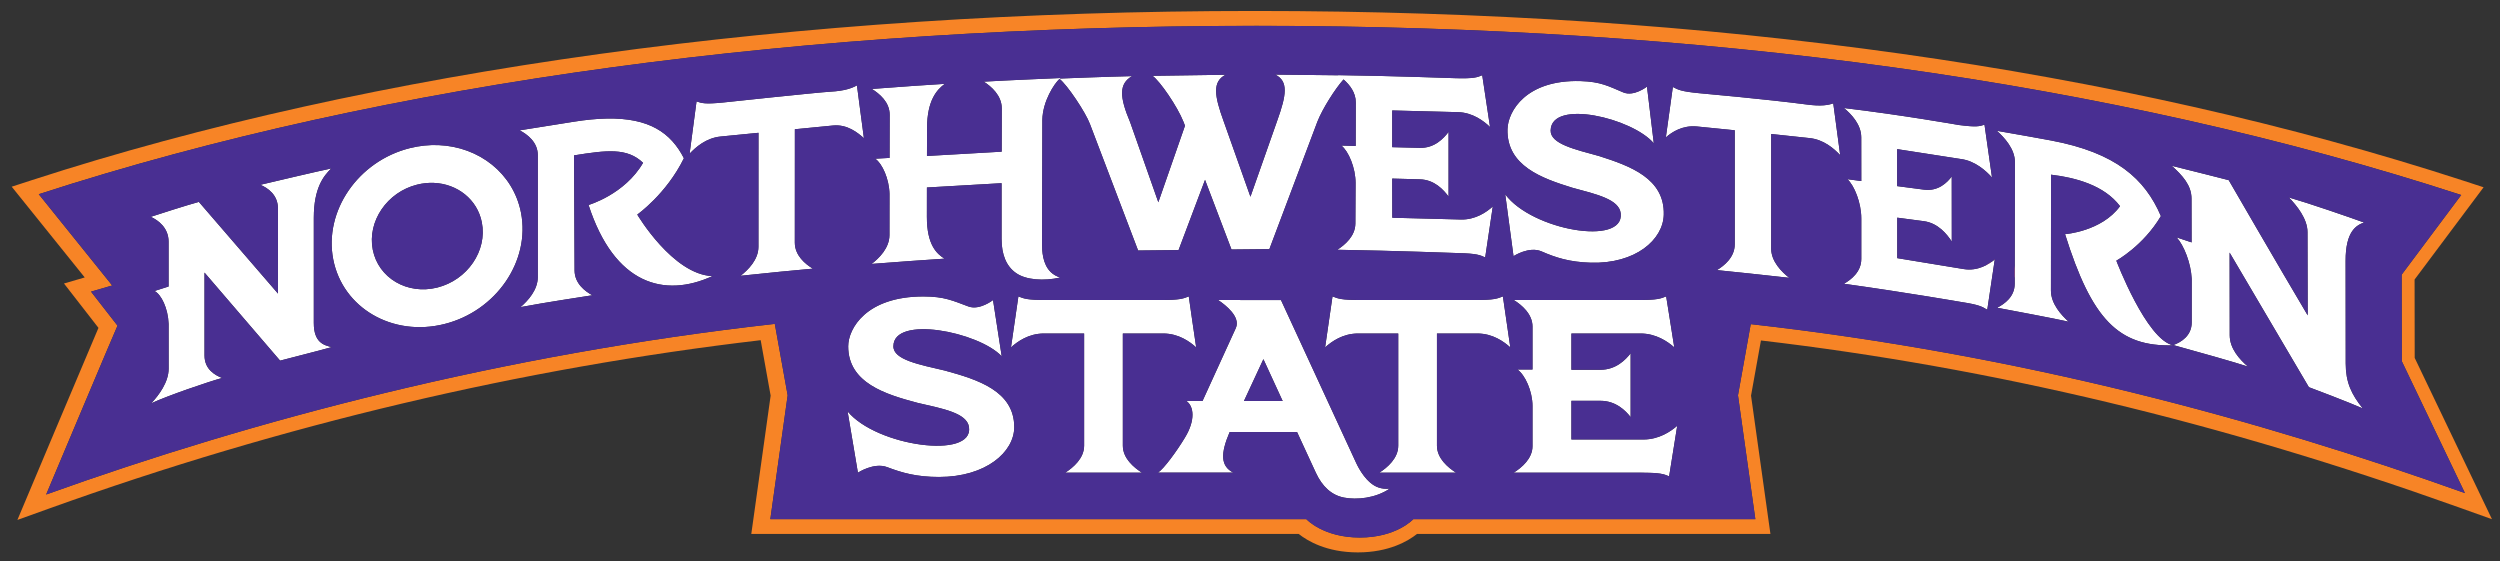
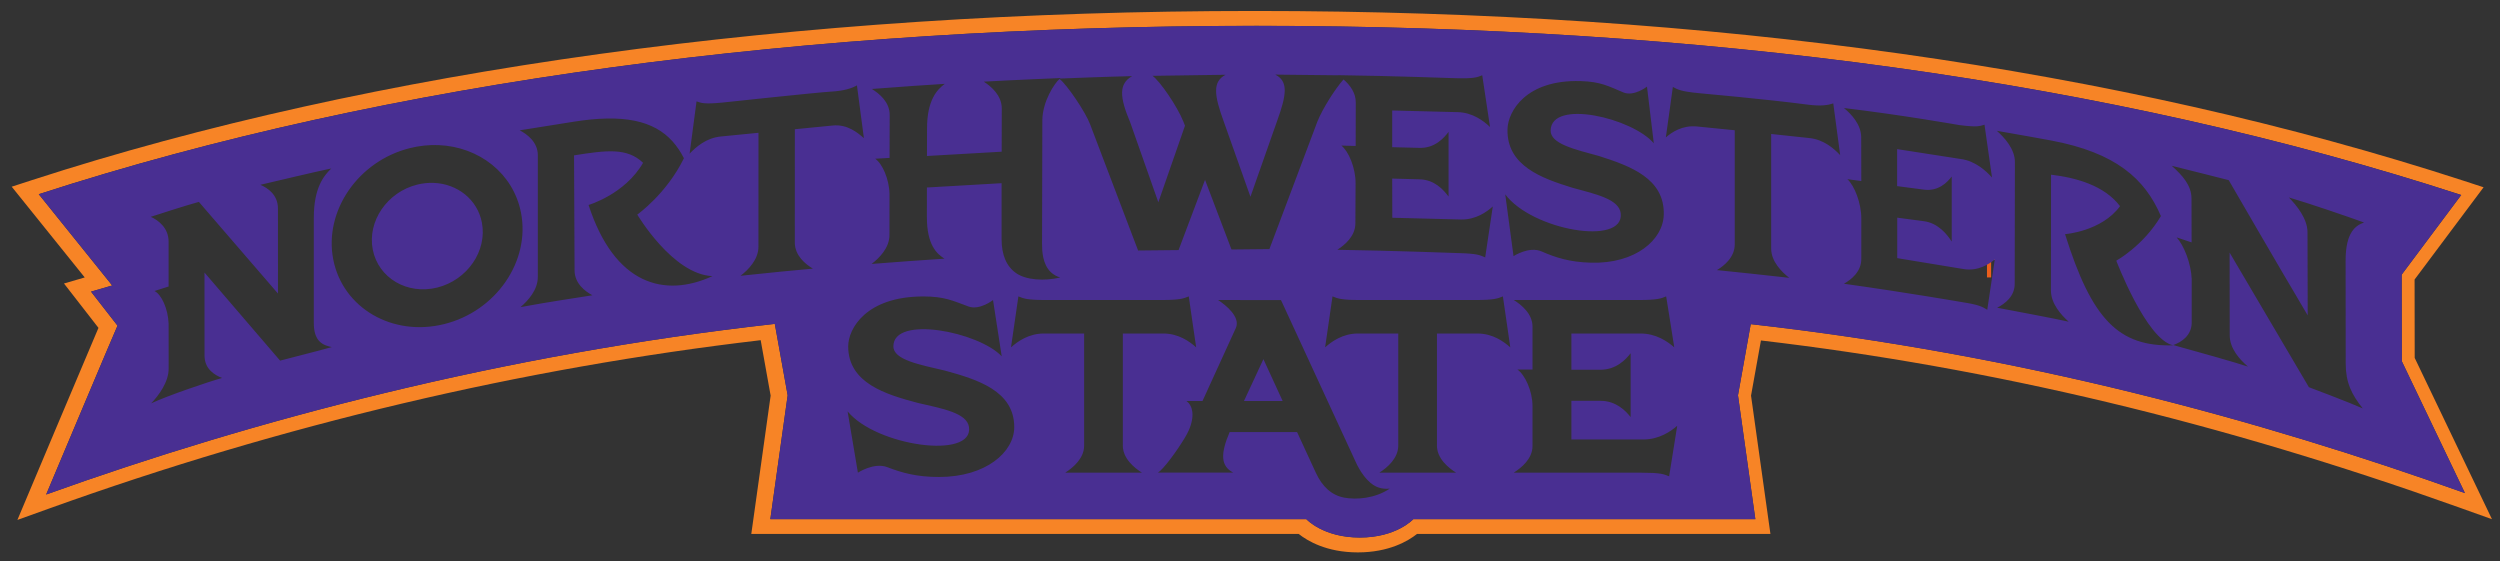
<svg xmlns="http://www.w3.org/2000/svg" xml:space="preserve" height="56.846" viewBox="0 0 253.25 56.846" width="253.25" version="1.1">
  <rect x="0" y="0" width="253.25" height="56.846" fill="#333333" stroke="none" />
  <g transform="matrix(1.25 0 0 -1.25 -44.999 651.07)">
    <g>
      <path d="m196.47 499.79h0.554v-1.417h0.336v1.417h0.554v0.285h-1.444v-0.285z" fill="#eb5e1c" />
-       <path d="m199.13 498.86-0.43 1.218h-0.486v-1.702h0.314v1.374l0.476-1.374h0.26l0.468 1.374v-1.374h0.314v1.702h-0.487l-0.429-1.218z" fill="#eb5e1c" />
-       <path d="m129.19 7.551c1.34 0.679 1.13 2.041 0.19 4.672l-2.71 7.697-2.71-7.637c-0.95-2.611-1.16-4.012 0.19-4.718l-7.4 0.109c0.75 0.525 2.52 3.105 3.13 4.642l0.16 0.409-2.7 7.754-2.85-8.092c-1.09-2.584-1.16-3.906 0.19-4.682-2.52 0.055-6.7 0.219-7.31 0.244 0.02-0.015 0.04-0.041 0.06-0.051-0.01 0-5.37 0.223-7.776 0.365 0.756 0.476 1.826 1.404 1.826 2.709l-0.01 4.384-7.568 0.436 0.008-2.813c0.006-2.855 1.021-3.919 1.799-4.494-1.263 0.074-4.827 0.315-7.389 0.518 0.758 0.476 1.808 1.322 1.805 2.627l-0.012 4.357c-0.03 0-0.928 0.054-1.453 0.082 0.716 0.495 1.416 2.055 1.447 3.573l-0.005 4.169c-0.003 1.303-1.055 2.348-1.811 2.917 1.61-0.13 6.127-0.457 7.389-0.534-0.775-0.483-1.791-1.384-1.787-4.24l0.003-2.969 7.564-0.437v5.652c0 1.609 0.49 2.771 1.47 3.455 0.99 0.698 2.82 0.835 4.47 0.448-0.37-0.112-0.69-0.293-0.96-0.553-0.83-0.813-0.88-2.144-0.88-2.883 0-0.044 0.03-12.522 0.03-12.522 0.03-1.893 1.22-3.7 1.74-4.158 0.77 0.586 2.65 3.396 3.08 4.576l4.88 12.805 4.1-0.043 2.68-7.113 2.68 7.055 3.84-0.041 4.87-12.915c0.51-1.307 1.8-3.337 2.64-4.271 0.63 0.554 1.25 1.343 1.24 2.338l-0.01 4.4s-0.92-0.024-1.45-0.039c0.72 0.569 1.44 2.248 1.44 3.793l-0.02 4.106c-0.01 1.278-1.06 2.161-1.83 2.656 5.76 0.092 12.29 0.338 12.29 0.338 1.83 0.045 2.16 0.198 2.69 0.439 0.06-0.473 0.62-4.089 0.77-5.162-0.62 0.561-1.75 1.359-3.24 1.32l-6.94-0.179-0.01-3.965 2.79 0.074c1.5 0.035 2.42 1.073 2.92 1.748v-6.553c-0.5 0.66-1.42 1.656-2.92 1.618l-2.79-0.071v-3.718l6.66 0.171c1.49 0.037 2.62 0.901 3.25 1.506-0.16-1.09-0.72-4.771-0.79-5.246-0.52 0.219-0.85 0.348-2.68 0.301 0 0-6.82-0.246-11.92-0.309 0.01 0.004 0.01 0.011 0.02 0.014l-6.38-0.07zm30.92 0.656c-5.52-0.16-7.35 3.052-7.4 4.863-0.1 3.742 3.52 4.994 6.56 5.938 2.45 0.662 4.75 1.172 4.91 2.603 0.36 3.342-9.01 1.703-11.7-1.933l0.84 6.263s1.57-1.031 2.84-0.48c1.43 0.627 2.83 1.08 4.99 1.143 4.54 0.128 7.33-2.331 7.39-4.864 0.1-3.67-3.4-4.933-6.55-5.939-2.45-0.675-4.95-1.232-4.91-2.602 0.08-3.201 8.29-1.24 10.45 1.311-0.15-1.271-0.69-5.742-0.69-5.742s-1.32 1.035-2.4 0.586c-1.49-0.626-2.29-1.087-4.33-1.147zm-73.301 0.436c-0.518 0.285-1.251 0.556-2.655 0.635-1.401 0.08-10.939 1.102-10.939 1.102-1.814 0.179-2.139 0.066-2.656-0.115-0.069 0.483-0.549 4.189-0.702 5.297 0.612-0.649 1.674-1.596 3.145-1.739l3.832-0.377-0.004 11.545c0 1.306-1.051 2.352-1.814 2.94 2.352-0.252 6.055-0.619 7.328-0.723-0.768-0.461-1.83-1.334-1.83-2.641l0.006-11.48 3.853-0.377c1.471-0.146 2.528 0.741 3.141 1.281-0.153-1.08-0.638-4.876-0.705-5.347zm82.651 0.158c-0.07 0.47-0.55 4.034-0.71 5.111 0.61-0.531 1.67-1.245 3.15-1.107l3.83 0.384v11.549c0 1.305-1.05 2.166-1.81 2.616 1.26 0.12 5.17 0.54 7.33 0.781-0.77-0.598-1.83-1.656-1.83-2.961v-11.608l3.85 0.411c1.47 0.138 2.53 1.082 3.14 1.732-0.15-1.11-0.64-4.76-0.7-5.244-0.52 0.181-1.24 0.307-2.66 0.117-4.05-0.535-10.94-1.15-10.94-1.15-1.81-0.174-2.13-0.35-2.65-0.631zm17.33 2.135c0.75 0.613 1.76 1.676 1.76 2.972v4.424s-0.9-0.117-1.41-0.186c0.71 0.648 1.41 2.406 1.41 3.959v4.127c0 1.285-1.02 2.088-1.76 2.504 6.34 0.885 11.92 1.856 11.92 1.856 1.78 0.274 2.09 0.469 2.6 0.779 0.07-0.466 0.61-4.032 0.76-5.094-0.6 0.489-1.71 1.201-3.14 0.973l-6.74-1.107v-4.102l2.7 0.357c1.45 0.195 2.35 1.334 2.83 2.067 0-1.179-0.01-5.406-0.01-6.592-0.47 0.618-1.37 1.523-2.82 1.328l-2.71-0.355v-3.748l6.46 1.004c1.44 0.188 2.55 1.2 3.15 1.873-0.15-1.114-0.7-4.864-0.76-5.35-0.51 0.166-0.82 0.264-2.6 0.031 0 0-5.75-1.018-11.64-1.72zm-125.33 1.066c-0.993 0.019-2.098 0.124-3.33 0.32 0 0-4.203 0.668-5.488 0.875 0.768 0.399 1.834 1.192 1.837 2.508v12.348c-0.002 1.305-0.985 2.392-1.753 3.051 2.693-0.507 6.033-1 7.283-1.202-0.757-0.403-1.797-1.201-1.805-2.511l-0.055-11.659c3.313-0.528 5.384-0.789 6.993 0.754-1.855 3.205-5.522 4.272-5.522 4.272 2.615 8.057 7.675 9.447 12.549 7.205-4.024-0.161-7.613-6.234-7.613-6.234s2.948-2.078 4.724-5.706c-1.323-2.586-3.519-4.105-7.82-4.021zm140.82 1.24c0.76 0.671 1.83 1.843 1.83 3.16l-0.02 12.336c0 1.302-1.01 2.034-1.78 2.428 1.26 0.238 5.92 1.11 7.25 1.416-0.76-0.67-1.8-1.831-1.8-3.152l0.01-11.742c2.52 0.303 5.39 1.081 6.99 3.191-1.87 2.567-5.57 2.834-5.57 2.834 2.7 8.619 5.41 11.425 10.96 11.262-2.72-0.559-5.76-8.577-5.76-8.577s2.72-1.494 4.51-4.515c-1.61-3.769-4.55-6.423-11.13-7.66 0 0-4.08-0.75-5.49-0.981zm-157.85 1.451c-0.944-0.038-1.921 0.058-2.905 0.303-5.245 1.309-8.725 6.371-7.767 11.279 0.961 4.922 6.007 7.857 11.25 6.545 5.241-1.306 8.729-6.367 7.769-11.285-0.779-3.991-4.257-6.676-8.347-6.842zm175.57 2.094c1.08 0.975 2 1.974 2 3.322l0.01 4.438c-0.06-0.021-0.98-0.327-1.52-0.508 0.74 0.795 1.46 2.638 1.53 4.199v4.426c0 1.33-1.06 1.997-1.87 2.283 2.71 0.748 6.25 1.745 7.57 2.184-0.86-0.734-1.85-1.834-1.85-3.186l-0.01-8.363s7.89 13.389 8.03 13.633c0.2 0.064 4.16 1.573 5.46 2.152-1.15-1.422-1.73-2.655-1.73-4.556l-0.01-10.385c-0.01-2.964 1.06-3.612 1.87-3.891-1.48-0.541-5.61-1.961-7.62-2.541 0.79 0.804 1.89 2.16 1.89 3.514l0.02 8.43c-3.14-5.29-7.9-13.525-8-13.694-0.2-0.067-3.82-0.962-5.77-1.457zm-186.44 0.27c-1.357 0.277-5.739 1.316-7.184 1.656 0.748 0.319 1.779 1.011 1.781 2.396l0.004 8.623c-2.952-3.423-7.92-9.178-8.015-9.287-1.033 0.274-4.205 1.287-4.875 1.512 0.768 0.345 1.804 1.122 1.806 2.508v4.551c-0.055 0.017-0.921 0.295-1.431 0.455 0.691 0.34 1.379 1.762 1.435 3.328l0.002 4.539c0.003 1.364-1.002 2.706-1.769 3.514 1.637-0.77 5.841-2.203 7.183-2.569-0.746-0.297-1.778-0.892-1.779-2.279l-0.002-8.399s7.527 8.762 7.658 8.92c0.188-0.06 4.058-1.029 5.236-1.371-0.83-0.185-1.823-0.489-1.822-2.449v-10.641c0-3.037 1.003-4.261 1.772-5.007zm10.386 1.463c2.382 0.097 4.41 1.671 4.866 4.005 0.562 2.877-1.466 5.834-4.52 6.598-3.041 0.758-5.969-0.966-6.533-3.84-0.559-2.872 1.456-5.831 4.496-6.586 0.572-0.143 1.142-0.2 1.691-0.177zm59.217 11.498c-0.07 0.47-0.59 4.088-0.75 5.166 0.65-0.583 1.77-1.407 3.34-1.407h4.07v11.358c0 1.286-1.11 2.226-1.92 2.74h7.78c-0.82-0.514-1.94-1.454-1.94-2.74v-11.358h4.09c1.56 0 2.69 0.824 3.34 1.407-0.17-1.078-0.68-4.696-0.75-5.166-0.55 0.225-0.9 0.367-2.82 0.367h-11.62c-1.92 0-2.27-0.142-2.82-0.367zm31.82 0c-0.07 0.471-0.59 4.088-0.75 5.166 0.65-0.583 1.78-1.407 3.34-1.407h4.07v11.358c0 1.286-1.11 2.227-1.92 2.742h7.78c-0.82-0.515-1.94-1.456-1.94-2.742v-11.358h4.09c1.56 0 2.69 0.824 3.34 1.407-0.16-1.078-0.68-4.695-0.75-5.166-0.55 0.225-0.9 0.367-2.82 0.367h-11.62c-1.92 0-2.27-0.142-2.82-0.367zm33.8 0c-0.55 0.225-0.9 0.365-2.82 0.365h-12.62c0.81 0.502 1.9 1.417 1.9 2.693v4.346h-1.53c0.77 0.541 1.53 2.181 1.53 3.711v4.053c0 1.261-1.1 2.183-1.91 2.689h12.93c1.93 0 2.27 0.14 2.82 0.369 0.07-0.469 0.65-4.053 0.82-5.121-0.65 0.571-1.85 1.389-3.41 1.389h-7.31v-3.918h2.94c1.57 0 2.55 0.998 3.06 1.652v-6.467c-0.51 0.662-1.49 1.672-3.06 1.672h-2.94v-3.674h7.01c1.56 0 2.76 0.822 3.41 1.405-0.16-1.077-0.75-4.694-0.82-5.164zm-75.247 0.007c-5.789 0-7.613 3.249-7.613 5.051 0 3.729 3.816 4.871 7.021 5.725 2.585 0.591 5.012 1.033 5.217 2.457 0.476 3.307-9.382 1.949-12.301-1.594l1.047 6.211s1.621-1.069 2.963-0.561c1.518 0.58 2.992 0.995 5.252 0.995 4.765 0 7.621-2.529 7.621-5.051 0-3.656-3.699-4.818-7.029-5.727-2.575-0.606-5.213-1.089-5.213-2.455 0-3.185 8.647-1.467 10.972 1.012-0.19-1.264-0.88-5.699-0.88-5.699s-1.353 1.065-2.488 0.65c-1.582-0.582-2.434-1.014-4.569-1.014zm29.857 0.36c0.82 0.545 2.26 1.707 1.81 2.808l-3.39 7.422h-1.63c0.77 0.543 0.92 1.954-0.15 3.709v-0.002c-0.83 1.38-2.14 3.167-2.73 3.547h7.63c-1.29-0.661-1.31-1.907-0.37-4.109h6.83l1.9 4.117c0.67 1.442 1.63 2.292 2.87 2.525 1.26 0.242 3.16 0.078 4.62-0.912-0.41 0.045-0.8 0.007-1.16-0.123-1.16-0.401-1.96-1.861-2.26-2.517-0.01-0.017-1.03-2.239-7.6-16.461-0.21 0-5.12-0.004-6.37-0.004zm4.59 5.99l1.95 4.24h-3.92l1.97-4.24z" transform="matrix(.8 0 0 -.8 35.999 520.85)" fill="#fff" />
      <path d="m177.88 494.59-1.035-5.768 1.406-10.036h-27.718s-1.357-1.49-4.335-1.49c-2.977 0-4.333 1.49-4.333 1.49h-43.439l1.404 10.036-1.042 5.788c-22.139-2.484-42.246-7.789-59.049-13.828 0 0 5.725 13.604 5.784 13.685 0-0.001-2.147 2.758-2.147 2.758l1.715 0.499-5.952 7.396c28.429 9.228 62.551 13.644 98.691 13.644 36.224 0 69.16-4.444 97.626-13.708l-4.826-6.454 0.012-7.024 5.115-10.68c-16.694 5.966-35.961 11.223-57.877 13.692m53.806-2.737-0.009 6.35 5.592 7.477-1.597 0.522c-28.063 9.132-61.035 13.766-97.999 13.766-37.182 0-71.437-4.738-99.066-13.702l-1.659-0.539 5.918-7.354-1.682-0.49 2.795-3.596c-0.55-1.272-6.57-15.564-6.57-15.564l2.58 0.926c18.878 6.787 38.27 11.371 57.656 13.64l0.807-4.494-1.568-11.21h44.365c0.705-0.56 2.258-1.494 4.79-1.494 2.534 0 4.088 0.934 4.794 1.494h28.642l-1.572 11.21 0.803 4.471c18.747-2.203 37.239-6.623 56.488-13.501l2.754-0.984-6.262 13.072z" fill="#f78426" />
      <path d="m127.29 2.611c-45.174 0-87.826 5.522-123.36 17.057l7.439 9.246-2.146 0.623s2.683 3.45 2.683 3.447c-0.072 0.103-7.228 17.108-7.228 17.108 21.003-7.55 46.138-14.181 73.812-17.287l1.301 7.236-1.756 12.545h54.295s1.7 1.863 5.42 1.863 5.42-1.863 5.42-1.863h34.65l-1.76-12.545 1.29-7.211c27.4 3.086 51.48 9.657 72.35 17.115l-6.39-13.349-0.02-8.78 6.03-8.068c-35.58-11.58-76.75-17.137-122.03-17.137zm1.9 4.939l6.38 0.07c-0.01-0.004-0.01-0.008-0.02-0.012 5.1 0.061 11.92 0.307 11.92 0.307 1.83 0.046 2.16-0.082 2.68-0.301 0.07 0.475 0.63 4.156 0.79 5.246-0.63-0.606-1.76-1.469-3.25-1.506l-6.66-0.169v3.718l2.79 0.069c1.5 0.038 2.42-0.958 2.92-1.618v6.553c-0.5-0.675-1.42-1.713-2.92-1.748l-2.79-0.076 0.01 3.967 6.94 0.179c1.49 0.038 2.62-0.759 3.24-1.32-0.15 1.073-0.71 4.689-0.77 5.162-0.53-0.241-0.86-0.393-2.69-0.439 0 0-6.53-0.244-12.29-0.336 0.77-0.495 1.82-1.38 1.83-2.658l0.02-4.106c0-1.545-0.71-3.223-1.44-3.793 0.53 0.016 1.45 0.039 1.45 0.039l0.01-4.4c0.01-0.995-0.6-1.784-1.24-2.338-0.84 0.934-2.13 2.966-2.65 4.273l-4.86 12.913-3.84 0.039-2.68-7.053-2.68 7.113-4.1 0.043-4.87-12.805c-0.44-1.18-2.32-3.99-3.09-4.576-0.52 0.458-1.71 2.265-1.74 4.158 0 0-0.03 12.478-0.03 12.522 0 0.739 0.04 2.07 0.88 2.883 0.27 0.26 0.59 0.44 0.96 0.553-1.65 0.387-3.48 0.252-4.47-0.446-0.98-0.684-1.47-1.847-1.47-3.457v-5.652l-7.564 0.437-0.003 2.969c-0.004 2.856 1.011 3.757 1.785 4.24-1.26 0.075-5.778 0.402-7.387 0.534 0.755-0.569 1.808-1.614 1.811-2.917l0.005-4.169c-0.031-1.518-0.731-3.078-1.449-3.573 0.526-0.028 1.425-0.082 1.455-0.082l0.012-4.357c0.003-1.306-1.047-2.151-1.805-2.627 2.56-0.201 6.126-0.445 7.389-0.518-0.778 0.575-1.794 1.639-1.799 4.494l-0.008 2.813 7.568-0.434 0.01-4.386c0-1.307-1.07-2.233-1.826-2.709 2.406-0.142 7.766-0.365 7.776-0.365-0.02 0.01-0.04 0.036-0.06 0.051 0.61-0.026 4.79-0.191 7.31-0.246-1.35 0.777-1.28 2.1-0.19 4.684l2.85 8.092 2.7-7.754-0.16-0.409c-0.61-1.537-2.38-4.118-3.13-4.644l7.4-0.107c-1.35 0.708-1.14 2.107-0.19 4.718l2.71 7.639 2.71-7.699c0.95-2.632 1.15-3.994-0.19-4.672zm30.92 0.656c2.04 0.059 2.84 0.52 4.33 1.147 1.08 0.449 2.4-0.586 2.4-0.586s0.54 4.471 0.69 5.742c-2.16-2.551-10.37-4.512-10.45-1.311-0.04 1.369 2.46 1.927 4.91 2.602 3.15 1.006 6.65 2.269 6.55 5.939-0.06 2.533-2.85 4.992-7.39 4.864-2.16-0.063-3.56-0.516-4.99-1.143-1.27-0.551-2.84 0.48-2.84 0.48l-0.84-6.263c2.69 3.636 12.06 5.275 11.7 1.933-0.16-1.431-2.47-1.941-4.91-2.603-3.04-0.944-6.66-2.196-6.56-5.938 0.05-1.81 1.88-5.023 7.4-4.863zm-73.301 0.436c0.067 0.47 0.552 4.267 0.705 5.347-0.613-0.54-1.67-1.429-3.143-1.283l-3.853 0.377-0.004 11.48c0 1.308 1.062 2.181 1.83 2.641-1.273 0.105-4.977 0.473-7.328 0.725 0.763-0.588 1.814-1.634 1.814-2.94l0.004-11.545-3.832 0.377c-1.473 0.143-2.533 1.09-3.145 1.739 0.153-1.109 0.633-4.814 0.702-5.299 0.516 0.182 0.841 0.294 2.654 0.117 0 0 9.54-1.024 10.941-1.104 1.404-0.077 2.136-0.349 2.655-0.633zm82.651 0.156c0.52 0.281 0.84 0.459 2.65 0.633 0 0 6.89 0.616 10.94 1.152 1.42 0.19 2.14 0.062 2.66-0.119 0.07 0.484 0.55 4.135 0.7 5.244-0.61-0.65-1.67-1.592-3.14-1.732l-3.85-0.411v11.608c0 1.305 1.06 2.365 1.83 2.963-2.16-0.243-6.07-0.663-7.33-0.782 0.76-0.451 1.81-1.31 1.81-2.617v-11.549l-3.83-0.384c-1.48-0.139-2.54 0.575-3.15 1.105 0.16-1.077 0.64-4.641 0.71-5.111zm17.33 2.137c5.89 0.702 11.64 1.72 11.64 1.72 1.78 0.232 2.09 0.134 2.6-0.031 0.06 0.486 0.61 4.236 0.76 5.35-0.6-0.672-1.71-1.685-3.15-1.873l-6.46-1.004v3.748l2.71 0.357c1.45 0.194 2.35-0.714 2.82-1.33 0 1.186 0.01 5.413 0 6.592-0.47-0.733-1.37-1.87-2.82-2.065l-2.7-0.357v4.1l6.74 1.109c1.43 0.227 2.54-0.486 3.14-0.975-0.15 1.062-0.69 4.628-0.76 5.094-0.51-0.31-0.83-0.507-2.6-0.779 0 0-5.58-0.971-11.92-1.856 0.74-0.417 1.76-1.217 1.76-2.504v-4.127c0-1.553-0.7-3.313-1.41-3.96 0.51 0.068 1.41 0.187 1.41 0.187l-0.01-4.424c0-1.297-1-2.359-1.75-2.972zm-125.33 1.064c4.302-0.083 6.499 1.437 7.822 4.023-1.776 3.627-4.726 5.707-4.726 5.707s3.592 6.073 7.615 6.233c-4.873 2.244-9.934 0.852-12.549-7.207 0 0 3.668-1.065 5.522-4.27-1.608-1.543-3.679-1.282-6.993-0.754l0.053 11.659c0.008 1.31 1.05 2.108 1.807 2.513-1.252 0.202-4.592 0.695-7.285 1.201 0.768-0.658 1.754-1.747 1.755-3.052v-12.348c-0.003-1.316-1.069-2.11-1.837-2.51 1.285-0.206 5.488-0.875 5.488-0.875 1.232-0.196 2.335-0.301 3.328-0.32zm140.82 1.244c1.41 0.23 5.49 0.979 5.49 0.979 6.58 1.237 9.52 3.891 11.13 7.66-1.79 3.021-4.52 4.517-4.52 4.517s3.05 8.016 5.77 8.575c-5.55 0.165-8.26-2.643-10.96-11.262 0 0 3.69-0.268 5.57-2.834-1.6-2.111-4.47-2.889-6.99-3.191l-0.01 11.742c0 1.32 1.04 2.482 1.8 3.152-1.33-0.306-5.99-1.177-7.25-1.416 0.77-0.394 1.78-1.126 1.78-2.426l0.02-12.338c0-1.318-1.07-2.487-1.83-3.158zm-157.85 1.449c4.089 0.166 7.567 2.851 8.347 6.842 0.959 4.919-2.527 9.979-7.769 11.285-5.243 1.312-10.289-1.623-11.25-6.543-0.956-4.91 2.522-9.972 7.767-11.281 0.983-0.245 1.961-0.341 2.905-0.303zm175.57 2.096c1.95 0.494 5.57 1.386 5.77 1.455 0.1 0.168 4.86 8.404 8 13.694l-0.02-8.43c0-1.354-1.1-2.709-1.89-3.514 2.01 0.581 6.14 2 7.62 2.541-0.81 0.279-1.88 0.926-1.87 3.889l0.01 10.387c0 1.901 0.58 3.134 1.73 4.556-1.3-0.577-5.26-2.087-5.46-2.152-0.14-0.244-8.03-13.633-8.03-13.633l0.01 8.363c0 1.353 0.99 2.452 1.85 3.186-1.32-0.439-4.86-1.436-7.57-2.184 0.81-0.285 1.87-0.953 1.87-2.283v-4.428c-0.07-1.561-0.79-3.402-1.53-4.197 0.54 0.181 1.46 0.487 1.52 0.508l-0.01-4.438c0-1.348-0.92-2.346-2-3.32zm-186.44 0.268c-0.769 0.746-1.772 1.97-1.772 5.007v10.641c-0.001 1.96 0.992 2.264 1.822 2.449-1.178 0.34-5.048 1.311-5.236 1.371-0.131-0.158-7.658-8.92-7.658-8.92l0.002 8.399c0.001 1.387 1.034 1.983 1.779 2.279-1.342 0.368-5.546 1.797-7.183 2.569 0.768-0.808 1.772-2.15 1.769-3.514l-0.002-4.539c-0.057-1.566-0.743-2.988-1.433-3.328 0.508-0.16 1.375-0.438 1.431-0.455v-4.551c-0.002-1.386-1.04-2.163-1.808-2.508 0.671-0.225 3.842-1.238 4.875-1.512 0.095 0.11 5.061 5.862 8.013 9.285l-0.004-8.621c-0.002-1.383-1.033-2.077-1.781-2.396 1.445-0.34 5.829-1.379 7.186-1.656zm10.386 1.463c-0.549-0.023-1.118 0.034-1.691 0.177-3.04 0.757-5.054 3.713-4.494 6.584 0.564 2.875 3.49 4.6 6.531 3.842 3.053-0.764 5.083-3.722 4.52-6.6-0.456-2.332-2.484-3.905-4.866-4.003zm59.217 11.498c0.55 0.225 0.9 0.367 2.82 0.367h11.62c1.92 0 2.26-0.142 2.82-0.367 0.07 0.47 0.58 4.087 0.75 5.164-0.65-0.583-1.78-1.405-3.34-1.405h-4.09v11.358c0 1.285 1.12 2.228 1.94 2.742h-7.78c0.81-0.514 1.92-1.457 1.92-2.742v-11.358h-4.07c-1.56 0-2.69 0.822-3.34 1.405 0.16-1.077 0.68-4.694 0.75-5.164zm31.82 0c0.55 0.225 0.9 0.367 2.82 0.367h11.62c1.92 0 2.27-0.142 2.82-0.367 0.07 0.47 0.59 4.087 0.75 5.164-0.65-0.583-1.78-1.405-3.34-1.405h-4.09v11.358c0 1.285 1.12 2.228 1.94 2.742h-7.78c0.81-0.514 1.92-1.457 1.92-2.742v-11.358h-4.07c-1.56 0-2.69 0.822-3.34 1.405 0.16-1.077 0.68-4.694 0.75-5.164zm33.8 0c0.07 0.47 0.66 4.087 0.82 5.164-0.65-0.583-1.85-1.405-3.41-1.405h-7.01v3.672h2.94c1.57 0 2.55-1.008 3.06-1.67v6.467c-0.51-0.654-1.49-1.65-3.06-1.65h-2.94v3.916h7.31c1.56 0 2.76-0.816 3.41-1.389-0.17 1.068-0.75 4.654-0.82 5.121-0.55-0.229-0.9-0.367-2.82-0.367h-12.93c0.81-0.505 1.91-1.43 1.91-2.691v-4.053c0-1.53-0.76-3.169-1.53-3.709h1.53v-4.348c0-1.276-1.09-2.19-1.9-2.691h12.62c1.92 0 2.27-0.142 2.82-0.367zm-75.245 0.005c2.134 0 2.985 0.434 4.567 1.016 1.135 0.415 2.488-0.65 2.488-0.65s0.69 4.434 0.88 5.699c-2.325-2.48-10.974-4.196-10.974-1.01 0 1.366 2.64 1.849 5.215 2.455 3.33 0.909 7.029 2.069 7.029 5.725 0 2.522-2.856 5.053-7.621 5.053-2.26 0-3.734-0.417-5.25-0.997-1.344-0.508-2.967 0.563-2.967 0.563l-1.045-6.213c2.918 3.543 12.775 4.9 12.299 1.594-0.205-1.425-2.63-1.865-5.215-2.457-3.205-0.854-7.021-1.994-7.021-5.723 0-1.804 1.825-5.055 7.615-5.055zm29.855 0.362c1.25 0 6.16 0.004 6.37 0.004 6.57 14.222 7.59 16.445 7.6 16.463 0.3 0.655 1.1 2.115 2.26 2.517 0.36 0.13 0.75 0.165 1.16 0.121-1.46 0.989-3.36 1.152-4.62 0.912-1.24-0.233-2.21-1.083-2.87-2.525l-1.9-4.117h-6.83c-0.94 2.204-0.92 3.449 0.37 4.109h-7.63c0.59-0.38 1.9-2.164 2.73-3.545v-0.004c1.07-1.752 0.92-3.164 0.15-3.705h1.63l3.39-7.422c0.45-1.1-0.99-2.264-1.81-2.808zm4.59 5.99l-1.97 4.24h3.92l-1.95-4.24z" transform="matrix(.8 0 0 -.8 35.999 520.85)" fill="#492f92" />
    </g>
  </g>
</svg>